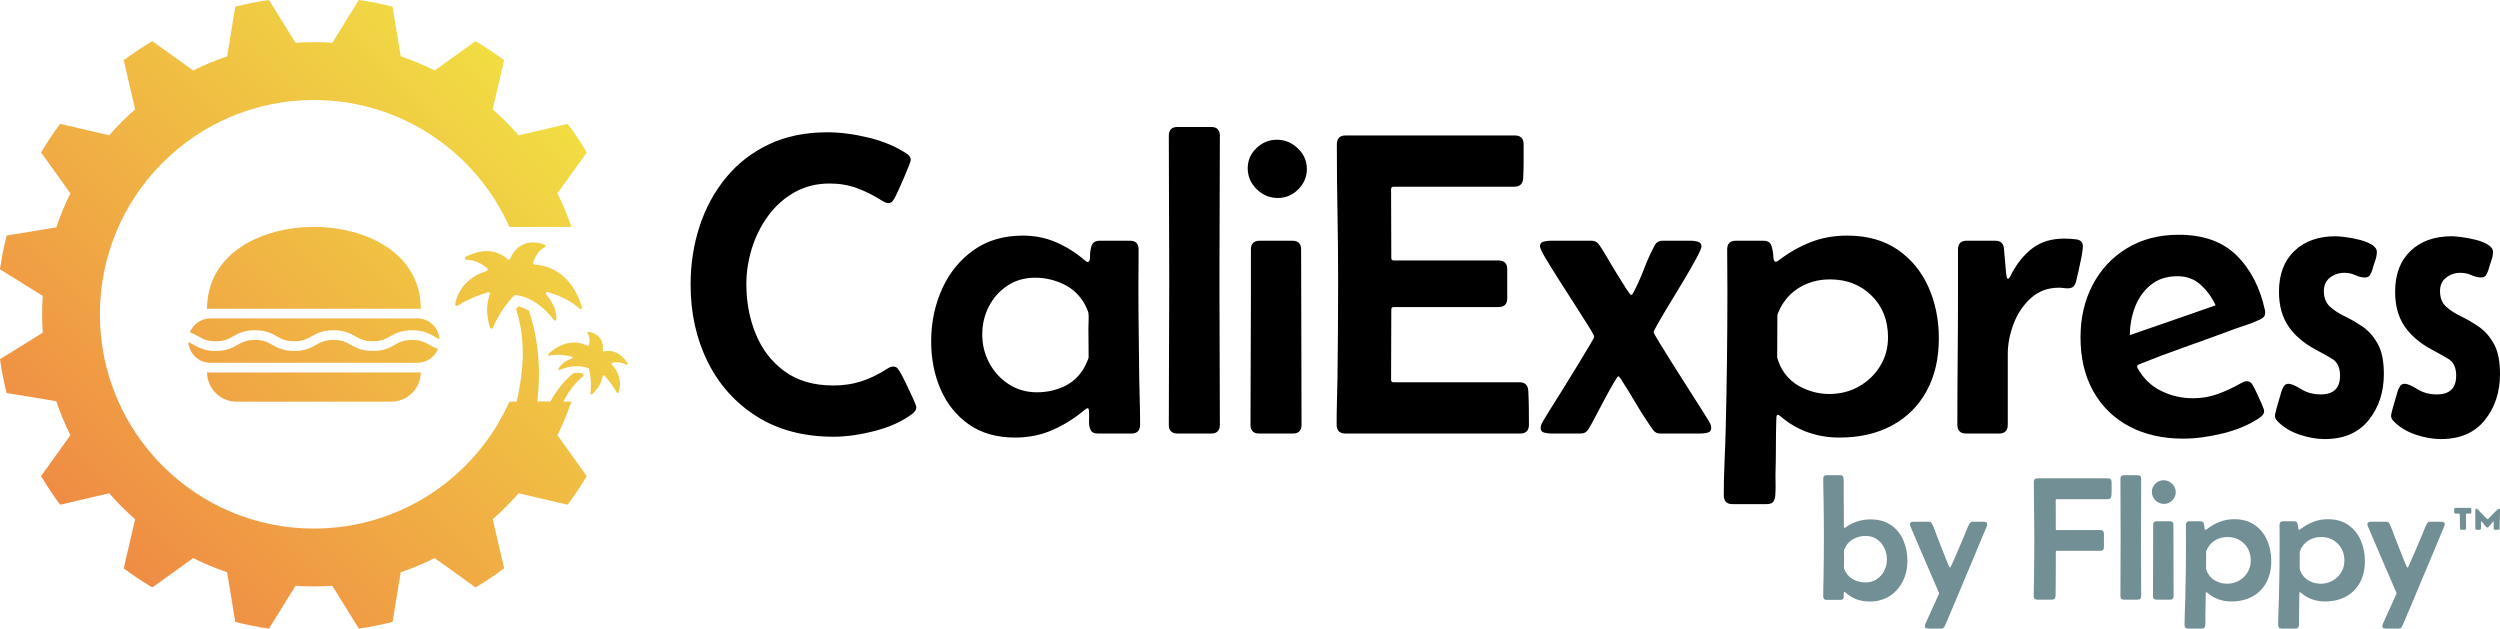
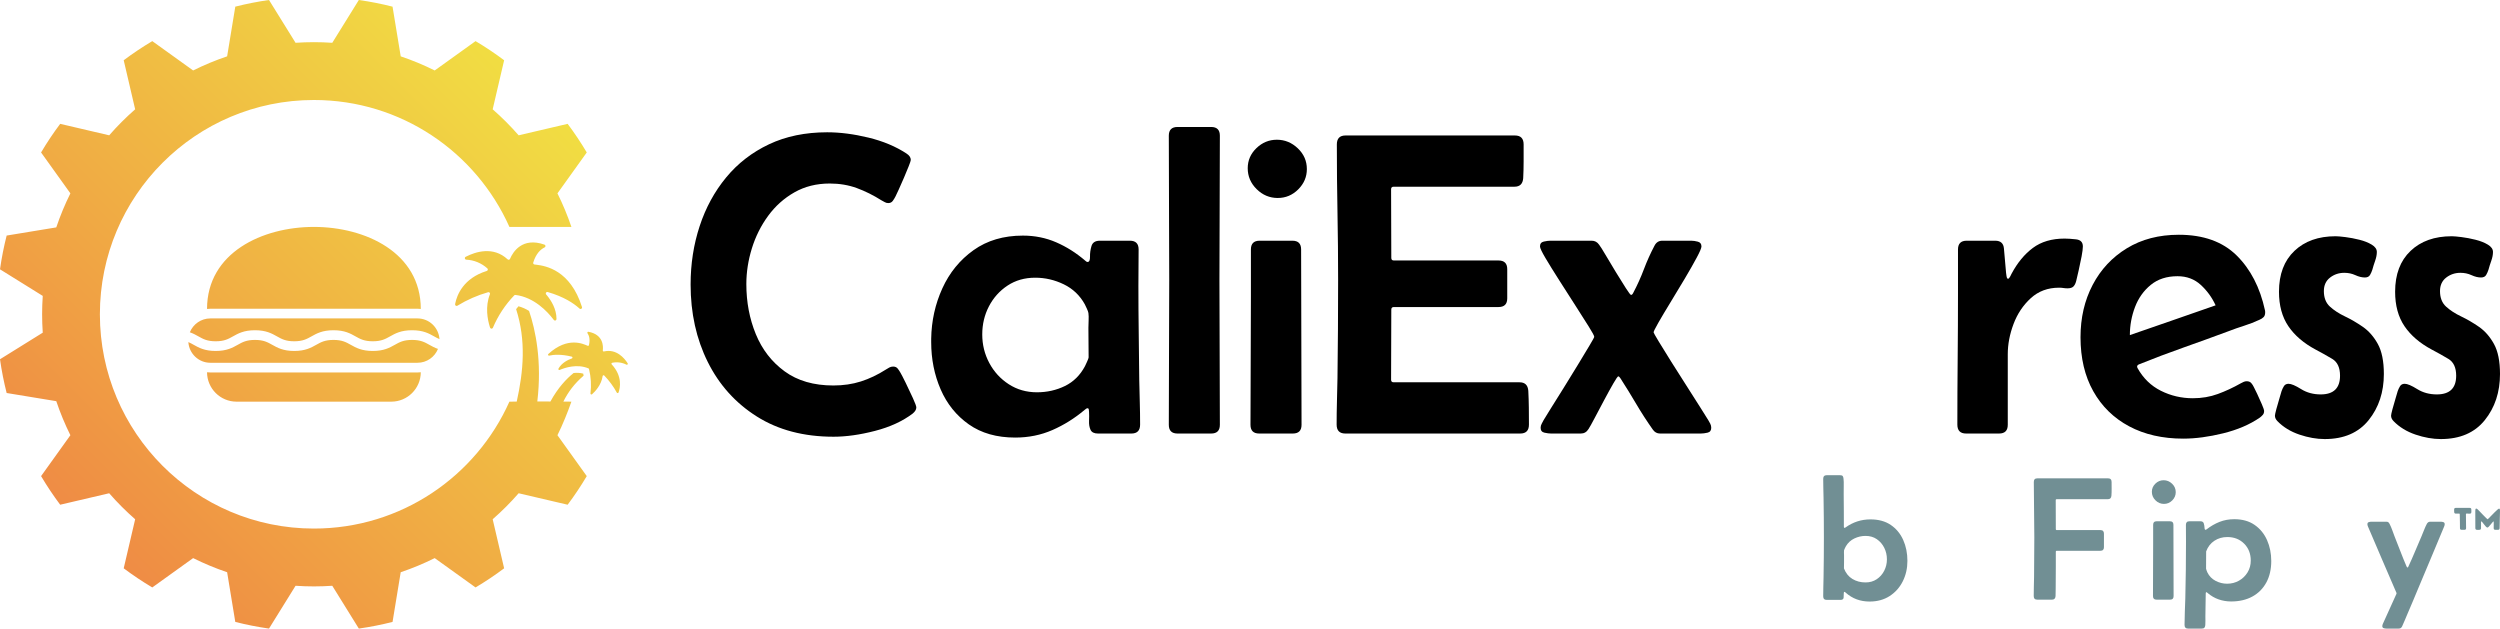
<svg xmlns="http://www.w3.org/2000/svg" width="700px" height="176px" viewBox="0 0 700 176" version="1.1">
  <title>CaliExpress Logos / Horizontal / Full Color</title>
  <defs>
    <linearGradient x1="0.119%" y1="100%" x2="99.881%" y2="-3.88578059e-14%" id="linearGradient-1">
      <stop stop-color="#EF7B45" offset="0%" />
      <stop stop-color="#F1EE42" offset="100%" />
    </linearGradient>
  </defs>
  <g id="Website-Assets" stroke="none" stroke-width="1" fill="none" fill-rule="evenodd">
    <g id="Artboard" transform="translate(0, -87)" fill-rule="nonzero">
      <g id="CaliExpress-Logos-/-Horizontal-/-Full-Color" transform="translate(-0, 87)">
        <path d="M100.474,0 C103.678,0.455 106.829,1.077 109.913,1.864 L112.199,15.776 C115.478,16.88 118.655,18.208 121.717,19.73 L133.155,11.515 C135.922,13.16 138.595,14.946 141.157,16.873 L137.95,30.607 C140.534,32.869 142.965,35.302 145.223,37.889 L158.941,34.677 C160.865,37.243 162.65,39.918 164.292,42.689 L156.086,54.141 C157.587,57.165 158.897,60.3 159.992,63.536 L142.636,63.535 C133.283,42.593 112.292,27.999 87.897,27.999 C54.798,27.999 27.967,54.862 27.967,87.999 C27.967,121.135 54.798,147.999 87.897,147.999 C112.291,147.999 133.282,133.406 142.634,112.465 L144.683,112.447 C146.589,103.887 147.325,95.286 144.511,86.561 C144.731,86.285 144.955,86.016 145.182,85.756 C146.225,86.044 147.22,86.484 148.135,87.061 C149.955,92.397 151.786,101.182 150.446,112.418 L152.7,112.418 L154.12,112.421 C156.231,108.545 158.623,106.038 160.607,104.443 C161.51,104.334 162.426,104.392 163.308,104.616 C163.345,104.804 163.379,104.995 163.409,105.188 C160.795,107.447 159.051,109.805 157.745,112.441 L158.71,112.45 L159.223,112.455 L159.991,112.464 C158.941,115.483 157.553,118.902 156.086,121.859 L164.292,133.311 C162.65,136.08 160.865,138.756 158.941,141.321 L145.223,138.11 C142.964,140.699 140.533,143.132 137.95,145.391 L141.157,159.127 C138.595,161.053 135.922,162.839 133.155,164.485 L121.717,156.268 C118.655,157.792 115.478,159.118 112.199,160.224 L109.913,174.135 C106.828,174.923 103.678,175.545 100.474,176 L93.039,164.017 C91.34,164.13 89.626,164.194 87.897,164.194 C86.168,164.194 84.456,164.13 82.755,164.017 L75.321,176 C72.116,175.545 68.966,174.923 65.881,174.135 L63.596,160.224 C60.317,159.118 57.14,157.792 54.077,156.268 L42.639,164.485 C39.873,162.84 37.2,161.053 34.638,159.127 L37.845,145.391 C35.26,143.131 32.83,140.698 30.572,138.11 L16.852,141.321 C14.929,138.756 13.145,136.08 11.502,133.311 L19.709,121.859 C18.187,118.792 16.863,115.612 15.758,112.328 L1.863,110.041 C1.076,106.952 0.455,103.8 0,100.592 L11.97,93.148 C11.857,91.446 11.793,89.73 11.793,88 C11.793,86.268 11.857,84.552 11.97,82.852 L0,75.408 C0.455,72.2 1.076,69.046 1.863,65.957 L15.758,63.669 C16.862,60.386 18.187,57.205 19.709,54.14 L11.502,42.688 C13.144,39.917 14.929,37.242 16.853,34.677 L30.572,37.888 C32.83,35.301 35.26,32.867 37.845,30.606 L34.638,16.872 C37.2,14.946 39.873,13.159 42.639,11.514 L54.077,19.73 C57.14,18.207 60.317,16.88 63.597,15.775 L65.882,1.863 C68.967,1.076 72.117,0.454 75.321,0 L82.755,11.983 C84.456,11.869 86.169,11.806 87.897,11.806 C89.626,11.806 91.339,11.869 93.039,11.983 L100.474,0 Z M117.823,104.235 C117.796,108.79 114.1,112.464 109.564,112.464 L66.228,112.464 C61.692,112.464 57.996,108.79 57.969,104.235 C58.281,104.275 58.592,104.289 58.903,104.289 L116.889,104.289 C117.2,104.289 117.512,104.275 117.823,104.235 Z M164.769,92.897 C168.962,93.683 168.929,96.969 168.785,98.115 C168.774,98.202 168.806,98.288 168.871,98.347 C168.935,98.405 169.025,98.428 169.109,98.408 C172.593,97.603 174.813,100.257 175.75,101.729 C175.814,101.83 175.802,101.962 175.721,102.051 C175.64,102.14 175.51,102.163 175.403,102.108 C174.174,101.477 172.764,101.29 171.413,101.58 C171.32,101.6 171.245,101.669 171.216,101.76 C171.187,101.851 171.21,101.951 171.275,102.021 C174.366,105.361 173.641,108.645 173.19,109.897 C173.154,109.995 173.064,110.064 172.96,110.071 C172.855,110.079 172.756,110.025 172.706,109.932 C171.756,108.187 170.575,106.578 169.194,105.15 C169.123,105.078 169.017,105.052 168.921,105.084 C168.825,105.115 168.755,105.198 168.741,105.299 C168.384,107.775 166.666,109.597 165.771,110.395 C165.688,110.469 165.568,110.483 165.47,110.431 C165.371,110.379 165.316,110.272 165.33,110.162 C165.614,107.878 165.475,105.562 164.923,103.328 C164.903,103.248 164.846,103.182 164.769,103.151 C161.575,101.797 158.124,102.974 156.707,103.586 C156.602,103.632 156.479,103.605 156.403,103.519 C156.326,103.433 156.313,103.309 156.371,103.209 C157.319,101.555 159.053,100.734 160.117,100.368 C160.229,100.329 160.302,100.222 160.296,100.104 C160.291,99.986 160.209,99.886 160.094,99.857 C157.066,99.104 154.936,99.314 153.769,99.576 C153.651,99.603 153.531,99.546 153.475,99.439 C153.419,99.332 153.442,99.201 153.531,99.12 C159.004,94.106 163.388,96.341 164.549,96.819 C164.621,96.848 164.703,96.845 164.772,96.809 C164.841,96.773 164.891,96.708 164.909,96.632 C165.305,94.914 164.892,93.87 164.502,93.312 C164.44,93.223 164.438,93.105 164.497,93.014 C164.555,92.923 164.663,92.877 164.769,92.897 Z M115.382,95.177 C117.78,95.177 118.912,95.813 120.223,96.549 C120.928,96.945 121.682,97.368 122.636,97.696 C121.715,99.97 119.496,101.577 116.895,101.577 L58.896,101.577 C55.614,101.577 52.955,99.015 52.737,95.783 C53.265,96.005 53.74,96.27 54.24,96.551 C55.672,97.358 57.294,98.27 60.392,98.27 C63.496,98.27 65.121,97.356 66.554,96.55 C67.865,95.814 68.996,95.177 71.393,95.177 C73.79,95.177 74.921,95.814 76.231,96.551 C77.662,97.356 79.284,98.27 82.379,98.27 C85.483,98.27 87.109,97.356 88.543,96.55 C89.853,95.813 90.984,95.177 93.38,95.177 C95.776,95.177 96.908,95.813 98.218,96.55 C99.651,97.356 101.276,98.27 104.38,98.27 C107.484,98.27 109.111,97.356 110.544,96.55 C111.854,95.813 112.986,95.177 115.382,95.177 Z M116.895,89.158 C120.178,89.158 122.837,91.721 123.054,94.953 C122.525,94.731 122.049,94.466 121.548,94.184 C120.113,93.379 118.487,92.466 115.382,92.466 C112.277,92.466 110.652,93.379 109.219,94.186 C107.909,94.922 106.777,95.559 104.38,95.559 C101.985,95.559 100.853,94.923 99.543,94.186 C98.109,93.379 96.484,92.466 93.38,92.466 C90.276,92.466 88.651,93.379 87.218,94.186 C85.908,94.922 84.776,95.559 82.379,95.559 C79.992,95.559 78.865,94.923 77.558,94.188 C76.124,93.381 74.5,92.466 71.393,92.466 C68.289,92.466 66.663,93.379 65.23,94.186 C63.919,94.923 62.788,95.559 60.392,95.559 C58.003,95.559 56.874,94.923 55.566,94.188 C54.861,93.792 54.108,93.369 53.155,93.041 C54.075,90.766 56.295,89.158 58.896,89.158 L116.895,89.158 Z M152.456,68.495 C152.618,68.552 152.729,68.701 152.737,68.873 C152.746,69.044 152.65,69.204 152.494,69.277 L152.421,69.312 L152.346,69.35 C151.38,69.848 150.083,70.974 149.307,73.515 C149.27,73.634 149.287,73.763 149.354,73.867 C149.421,73.972 149.531,74.042 149.654,74.058 L149.779,74.074 L150.223,74.128 C152.825,74.456 159.692,75.619 162.957,85.967 C163.014,86.149 162.942,86.348 162.781,86.451 C162.619,86.554 162.409,86.535 162.268,86.405 L162.183,86.327 L162.095,86.249 C160.651,84.964 157.927,83.085 153.362,81.77 C153.182,81.718 152.99,81.791 152.889,81.949 C152.789,82.107 152.804,82.312 152.927,82.453 L153.01,82.55 L153.14,82.705 C154.296,84.1 155.827,86.486 155.82,89.331 C155.819,89.513 155.703,89.675 155.53,89.732 C155.357,89.789 155.168,89.729 155.059,89.583 L154.969,89.462 L154.875,89.338 C153.294,87.277 149.577,83.234 144.335,82.585 C144.206,82.567 144.075,82.612 143.984,82.706 C141.457,85.336 139.433,88.408 138.014,91.77 C137.946,91.933 137.785,92.036 137.609,92.03 C137.433,92.024 137.28,91.909 137.224,91.741 L137.169,91.573 L137.115,91.4 C136.527,89.479 135.799,85.851 137.183,82.382 C137.243,82.233 137.213,82.063 137.106,81.943 C136.998,81.823 136.833,81.775 136.678,81.818 C133.651,82.684 130.755,83.956 128.07,85.6 C127.928,85.687 127.749,85.683 127.611,85.589 C127.474,85.496 127.404,85.33 127.433,85.166 L127.457,85.038 L127.483,84.905 C127.94,82.689 129.683,77.916 136.3,75.866 C136.444,75.821 136.553,75.702 136.586,75.554 C136.618,75.406 136.569,75.252 136.458,75.151 C134.833,73.68 132.75,72.817 130.562,72.708 C130.371,72.699 130.211,72.563 130.17,72.377 C130.129,72.191 130.218,72 130.387,71.912 L130.537,71.834 C133.044,70.56 138.071,68.827 142.133,72.621 C142.234,72.715 142.374,72.755 142.509,72.726 C142.644,72.697 142.756,72.604 142.81,72.476 L142.854,72.371 C143.623,70.608 146.206,66.291 152.456,68.495 Z M87.889,63.536 C102.294,63.536 117.809,70.721 117.823,86.502 C117.512,86.461 117.2,86.448 116.889,86.448 L58.903,86.448 C58.592,86.448 58.281,86.461 57.969,86.502 C57.983,70.721 73.498,63.536 87.889,63.536 Z" id="Shape" fill="url(#linearGradient-1)" />
        <g id="Group" transform="translate(193.37, 35.552)">
          <g id="CaliExpress" fill="#000000">
            <path d="M56.707,67.086 C57.263,67.086 57.69,67.275 57.987,67.652 C58.285,68.029 58.553,68.436 58.792,68.872 C59.03,69.269 59.506,70.192 60.221,71.64 C60.936,73.089 61.611,74.517 62.246,75.926 C62.882,77.335 63.2,78.198 63.2,78.515 C63.2,79.111 62.862,79.686 62.187,80.242 C59.367,82.385 55.853,84.002 51.644,85.093 C47.434,86.184 43.563,86.73 40.028,86.73 C31.689,86.73 24.531,84.845 18.555,81.075 C12.578,77.305 7.992,72.206 4.795,65.777 C1.598,59.348 0,52.125 0,44.109 C0,38.355 0.844,32.908 2.532,27.769 C4.219,22.63 6.691,18.086 9.948,14.138 C13.204,10.189 17.205,7.094 21.95,4.851 C26.695,2.609 32.126,1.488 38.241,1.488 C41.855,1.488 45.707,1.984 49.797,2.976 C53.887,3.968 57.441,5.457 60.459,7.441 C61.254,7.957 61.651,8.552 61.651,9.227 C61.651,9.425 61.462,10 61.085,10.953 C60.708,11.905 60.261,12.987 59.745,14.197 C59.228,15.407 58.742,16.509 58.285,17.501 C57.829,18.493 57.521,19.148 57.362,19.465 C57.163,19.862 56.915,20.269 56.617,20.685 C56.32,21.102 55.893,21.31 55.337,21.31 C54.979,21.31 54.652,21.221 54.354,21.043 C54.056,20.864 53.748,20.695 53.431,20.537 C51.167,19.108 48.874,17.967 46.551,17.114 C44.228,16.261 41.696,15.834 38.956,15.834 C35.263,15.834 31.967,16.657 29.068,18.304 C26.169,19.951 23.717,22.144 21.712,24.882 C19.706,27.62 18.187,30.656 17.155,33.99 C16.123,37.323 15.606,40.657 15.606,43.99 C15.606,49.03 16.49,53.703 18.257,58.009 C20.024,62.314 22.714,65.787 26.328,68.426 C29.942,71.065 34.489,72.384 39.969,72.384 C42.749,72.384 45.32,72.007 47.683,71.253 C50.045,70.499 52.378,69.388 54.682,67.92 C54.999,67.721 55.317,67.533 55.635,67.354 C55.952,67.176 56.31,67.086 56.707,67.086 Z" id="Path" />
            <path d="M90.894,86.968 C85.731,86.968 81.403,85.738 77.908,83.278 C74.414,80.817 71.783,77.553 70.016,73.485 C68.249,69.418 67.365,65.003 67.365,60.241 L67.365,59.288 C67.445,54.288 68.487,49.586 70.492,45.181 C72.498,40.776 75.407,37.214 79.219,34.496 C83.031,31.777 87.638,30.418 93.038,30.418 C96.374,30.418 99.481,31.043 102.36,32.293 C105.239,33.543 107.93,35.24 110.431,37.383 C110.709,37.66 110.948,37.799 111.146,37.799 C111.623,37.799 111.851,37.303 111.831,36.311 C111.811,35.319 111.95,34.327 112.248,33.335 C112.546,32.343 113.33,31.847 114.601,31.847 L123,31.847 C124.628,31.847 125.442,32.66 125.442,34.287 C125.442,35.994 125.432,37.7 125.412,39.407 C125.392,41.113 125.383,42.819 125.383,44.526 C125.383,48.891 125.412,53.276 125.472,57.681 C125.531,62.086 125.581,66.471 125.621,70.837 C125.661,72.9 125.71,74.974 125.77,77.057 C125.829,79.14 125.859,81.234 125.859,83.337 C125.859,85.004 125.045,85.837 123.417,85.837 L114.065,85.837 C112.993,85.837 112.298,85.49 111.98,84.795 C111.663,84.101 111.524,83.278 111.563,82.325 C111.603,81.373 111.603,80.52 111.563,79.766 C111.563,79.646 111.543,79.448 111.504,79.17 C111.464,78.892 111.345,78.754 111.146,78.754 C110.987,78.754 110.839,78.813 110.7,78.932 C110.561,79.051 110.431,79.15 110.312,79.23 C107.533,81.571 104.534,83.446 101.318,84.855 C98.101,86.264 94.627,86.968 90.894,86.968 Z M96.97,74.289 C99.789,74.289 102.4,73.704 104.803,72.533 C107.205,71.362 109.081,69.507 110.431,66.967 C110.511,66.809 110.7,66.402 110.997,65.747 C111.295,65.092 111.444,64.685 111.444,64.527 C111.444,63.138 111.434,61.749 111.414,60.36 C111.394,58.971 111.385,57.602 111.385,56.253 C111.385,55.618 111.404,54.913 111.444,54.139 C111.484,53.366 111.464,52.681 111.385,52.086 C111.345,51.808 111.196,51.391 110.938,50.836 C110.68,50.28 110.491,49.883 110.372,49.645 C108.982,47.145 107.016,45.28 104.475,44.05 C101.933,42.819 99.273,42.204 96.493,42.204 C93.554,42.204 90.973,42.938 88.749,44.407 C86.526,45.875 84.788,47.81 83.537,50.211 C82.287,52.611 81.661,55.241 81.661,58.098 C81.661,60.955 82.316,63.614 83.627,66.074 C84.937,68.535 86.754,70.519 89.077,72.027 C91.4,73.535 94.031,74.289 96.97,74.289 Z" id="Shape" />
            <path d="M133.897,2.441 C133.897,0.814 134.711,0 136.339,0 L145.75,0 C147.378,0 148.192,0.814 148.192,2.441 C148.192,9.187 148.173,15.933 148.133,22.68 C148.093,29.426 148.073,36.172 148.073,42.919 C148.073,49.665 148.093,56.411 148.133,63.158 C148.173,69.904 148.192,76.65 148.192,83.397 C148.192,85.024 147.378,85.837 145.75,85.837 L136.339,85.837 C134.711,85.837 133.897,85.024 133.897,83.397 C133.897,76.65 133.917,69.904 133.956,63.158 C133.996,56.411 134.016,49.665 134.016,42.919 C134.016,36.172 133.996,29.426 133.956,22.68 C133.917,15.933 133.897,9.187 133.897,2.441 Z" id="Path" />
            <path d="M155.992,11.548 C155.992,9.366 156.806,7.49 158.434,5.923 C160.062,4.355 161.968,3.572 164.152,3.572 C166.376,3.572 168.332,4.375 170.02,5.982 C171.707,7.59 172.551,9.524 172.551,11.786 C172.551,13.969 171.747,15.864 170.139,17.471 C168.53,19.078 166.614,19.882 164.391,19.882 C162.127,19.882 160.161,19.058 158.494,17.411 C156.826,15.765 155.992,13.81 155.992,11.548 Z M156.885,47.443 L156.885,34.287 C156.885,32.66 157.699,31.847 159.327,31.847 L168.501,31.847 C170.129,31.847 170.943,32.66 170.943,34.287 C170.943,42.462 170.963,50.647 171.002,58.842 C171.042,67.037 171.062,75.222 171.062,83.397 C171.062,85.024 170.248,85.837 168.62,85.837 L159.208,85.837 C157.58,85.837 156.766,85.024 156.766,83.397 C156.766,77.404 156.786,71.412 156.826,65.42 C156.865,59.427 156.885,53.435 156.885,47.443 Z" id="Shape" />
            <path d="M180.946,4.881 C180.946,3.214 181.76,2.381 183.388,2.381 L230.803,2.381 C232.431,2.381 233.245,3.214 233.245,4.881 C233.245,6.429 233.245,8.006 233.245,9.614 C233.245,11.221 233.205,12.798 233.126,14.346 C233.007,15.933 232.193,16.727 230.684,16.727 L196.85,16.727 C196.374,16.727 196.135,16.965 196.135,17.441 C196.135,20.656 196.145,23.86 196.165,27.055 C196.185,30.249 196.195,33.454 196.195,36.668 C196.195,37.145 196.433,37.383 196.91,37.383 L226.216,37.383 C227.844,37.383 228.658,38.196 228.658,39.823 L228.658,47.978 C228.658,49.605 227.844,50.419 226.216,50.419 L196.91,50.419 C196.433,50.419 196.195,50.657 196.195,51.133 C196.195,54.387 196.185,57.651 196.165,60.925 C196.145,64.199 196.135,67.483 196.135,70.777 C196.135,71.253 196.374,71.491 196.85,71.491 L232.113,71.491 C233.622,71.491 234.436,72.285 234.555,73.872 C234.635,75.42 234.685,76.998 234.704,78.605 C234.724,80.212 234.734,81.789 234.734,83.337 C234.734,85.004 233.92,85.837 232.292,85.837 L183.329,85.837 C181.701,85.837 180.887,85.004 180.887,83.337 C180.887,81.154 180.916,78.982 180.976,76.819 C181.035,74.656 181.085,72.483 181.125,70.301 C181.244,61.173 181.303,52.066 181.303,42.978 C181.303,36.589 181.244,30.23 181.125,23.9 C181.006,17.57 180.946,11.231 180.946,4.881 Z" id="Path" />
            <path d="M269.636,57.503 C269.636,57.622 270.103,58.455 271.036,60.003 C271.969,61.55 273.14,63.445 274.55,65.687 C275.96,67.93 277.409,70.211 278.899,72.533 C280.388,74.855 281.688,76.898 282.8,78.664 C283.912,80.43 284.627,81.571 284.944,82.087 C285.143,82.405 285.332,82.742 285.51,83.099 C285.689,83.456 285.778,83.833 285.778,84.23 C285.778,84.984 285.431,85.44 284.736,85.599 C284.041,85.758 283.416,85.837 282.86,85.837 L271.423,85.837 C270.589,85.837 269.914,85.46 269.398,84.706 C267.77,82.405 266.231,80.023 264.781,77.563 C263.332,75.103 261.853,72.702 260.344,70.36 C260.105,70.003 259.907,69.825 259.748,69.825 C259.589,69.825 259.133,70.479 258.378,71.789 C257.624,73.099 256.76,74.666 255.787,76.492 C254.814,78.317 253.921,80.004 253.106,81.551 C252.292,83.099 251.726,84.111 251.409,84.587 C250.893,85.421 250.178,85.837 249.264,85.837 L240.925,85.837 C240.409,85.837 239.793,85.758 239.079,85.599 C238.364,85.44 238.006,84.984 238.006,84.23 C238.006,83.833 238.106,83.456 238.304,83.099 C238.503,82.742 238.682,82.405 238.84,82.087 C239.118,81.611 239.784,80.529 240.836,78.843 C241.888,77.156 243.099,75.222 244.469,73.039 C245.839,70.856 247.17,68.694 248.46,66.551 C249.751,64.408 250.833,62.612 251.707,61.163 C252.58,59.715 253.017,58.911 253.017,58.753 C253.017,58.475 252.501,57.513 251.468,55.866 C250.436,54.219 249.175,52.234 247.686,49.913 C246.197,47.591 244.698,45.25 243.189,42.889 C241.68,40.528 240.409,38.474 239.376,36.728 C238.344,34.982 237.828,33.89 237.828,33.454 C237.828,32.7 238.185,32.244 238.9,32.085 C239.615,31.926 240.23,31.847 240.746,31.847 L252.302,31.847 C253.176,31.847 253.871,32.224 254.387,32.978 C254.705,33.375 255.3,34.317 256.174,35.805 C257.048,37.293 258.011,38.901 259.063,40.627 C260.115,42.353 261.049,43.851 261.863,45.121 C262.677,46.391 263.163,47.026 263.322,47.026 C263.56,47.026 263.779,46.808 263.977,46.371 C265.089,44.268 266.072,42.085 266.926,39.823 C267.78,37.561 268.762,35.379 269.874,33.275 C270.351,32.323 271.085,31.847 272.078,31.847 L280.179,31.847 C280.735,31.847 281.351,31.936 282.026,32.115 C282.701,32.293 283.038,32.74 283.038,33.454 C283.038,33.89 282.592,34.942 281.698,36.609 C280.805,38.276 279.693,40.23 278.362,42.472 C277.032,44.714 275.692,46.937 274.342,49.139 C272.992,51.342 271.87,53.227 270.976,54.794 C270.083,56.362 269.636,57.264 269.636,57.503 Z" id="Path" />
-             <path d="M321.633,86.968 C318.615,86.968 315.726,86.492 312.966,85.54 C310.207,84.587 307.655,83.119 305.312,81.135 C305.193,81.055 305.064,80.946 304.925,80.807 C304.786,80.668 304.617,80.599 304.419,80.599 C304.22,80.599 304.101,80.748 304.061,81.045 C304.022,81.343 304.002,81.551 304.002,81.67 C303.922,84.25 303.883,86.859 303.883,89.498 C303.883,92.137 303.843,94.746 303.763,97.326 C303.763,98.278 303.773,99.26 303.793,100.272 C303.813,101.284 303.783,102.267 303.704,103.219 C303.624,104.013 303.416,104.608 303.078,105.005 C302.741,105.402 302.135,105.6 301.262,105.6 L291.672,105.6 C290.083,105.6 289.289,104.767 289.289,103.1 C289.289,100.044 289.358,96.969 289.497,93.873 C289.636,90.778 289.746,87.722 289.825,84.706 C289.984,78.238 290.103,71.779 290.182,65.33 C290.262,58.882 290.302,52.423 290.302,45.954 C290.302,44.01 290.292,42.065 290.272,40.121 C290.252,38.176 290.242,36.232 290.242,34.287 C290.242,32.66 291.056,31.847 292.684,31.847 L300.368,31.847 C301.599,31.847 302.364,32.343 302.661,33.335 C302.959,34.327 303.128,35.309 303.168,36.281 C303.208,37.254 303.446,37.74 303.883,37.74 C304.041,37.74 304.26,37.641 304.538,37.442 C307.437,35.22 310.455,33.494 313.592,32.263 C316.729,31.033 320.144,30.418 323.837,30.418 C329.436,30.418 334.142,31.728 337.954,34.347 C341.767,36.966 344.646,40.458 346.591,44.823 C348.537,49.189 349.51,53.971 349.51,59.169 C349.51,64.844 348.368,69.765 346.085,73.932 C343.802,78.099 340.575,81.313 336.406,83.575 C332.236,85.837 327.312,86.968 321.633,86.968 Z M318.834,74.765 C321.852,74.765 324.602,74.071 327.084,72.682 C329.565,71.293 331.551,69.398 333.04,66.997 C334.529,64.596 335.274,61.888 335.274,58.872 C335.274,54.149 333.745,50.27 330.687,47.234 C327.63,44.198 323.738,42.68 319.012,42.68 C315.637,42.68 312.639,43.534 310.018,45.24 C307.397,46.947 305.491,49.387 304.3,52.562 C304.3,54.546 304.29,56.53 304.27,58.515 C304.25,60.499 304.24,62.483 304.24,64.467 C304.24,64.666 304.369,65.082 304.627,65.717 C304.885,66.352 305.054,66.769 305.133,66.967 C306.404,69.547 308.31,71.491 310.852,72.801 C313.393,74.11 316.054,74.765 318.834,74.765 Z" id="Shape" />
            <path d="M365.291,31.847 C366.8,31.847 367.614,32.581 367.733,34.049 L368.329,40.835 C368.329,40.875 368.369,41.163 368.448,41.698 C368.528,42.234 368.667,42.502 368.865,42.502 C369.064,42.502 369.272,42.284 369.491,41.847 C369.709,41.411 369.838,41.153 369.878,41.073 C371.506,38.018 373.492,35.617 375.834,33.871 C378.177,32.124 381.136,31.251 384.71,31.251 C385.544,31.251 386.606,31.321 387.897,31.46 C389.187,31.599 389.832,32.263 389.832,33.454 C389.832,34.049 389.713,34.982 389.475,36.252 C389.237,37.522 388.969,38.801 388.671,40.091 C388.373,41.381 388.145,42.363 387.986,43.038 C387.827,43.712 387.579,44.238 387.241,44.615 C386.904,44.992 386.338,45.181 385.544,45.181 C385.147,45.181 384.759,45.151 384.382,45.091 C384.005,45.032 383.598,45.002 383.161,45.002 C380.024,45.002 377.383,45.984 375.239,47.949 C373.094,49.913 371.486,52.324 370.414,55.181 C369.342,58.038 368.806,60.856 368.806,63.634 L368.806,83.397 C368.806,85.024 367.992,85.837 366.363,85.837 L357.131,85.837 C355.503,85.837 354.689,85.004 354.689,83.337 C354.689,77.186 354.718,71.045 354.778,64.914 C354.837,58.782 354.867,52.661 354.867,46.55 L354.867,34.287 C354.867,32.66 355.681,31.847 357.309,31.847 L365.291,31.847 Z" id="Path" />
            <path d="M417.944,87.266 C412.146,87.266 407.093,86.115 402.784,83.813 C398.476,81.512 395.13,78.238 392.747,73.991 C390.365,69.745 389.173,64.705 389.173,58.872 C389.173,53.435 390.305,48.554 392.569,44.228 C394.832,39.903 398.029,36.48 402.159,33.96 C406.289,31.44 411.133,30.18 416.693,30.18 C423.563,30.18 428.954,32.105 432.865,35.954 C436.777,39.803 439.427,44.923 440.817,51.312 C440.857,51.431 440.877,51.629 440.877,51.907 C440.877,52.502 440.728,52.949 440.43,53.246 C440.132,53.544 439.745,53.792 439.268,53.991 C437.918,54.625 436.489,55.181 434.98,55.657 C433.471,56.133 432.001,56.649 430.572,57.205 C426.402,58.753 422.213,60.271 418.003,61.759 C413.794,63.247 409.624,64.824 405.494,66.491 C405.177,66.65 405.018,66.848 405.018,67.086 C405.018,67.205 405.058,67.344 405.137,67.503 C406.726,70.36 408.91,72.483 411.689,73.872 C414.469,75.261 417.447,75.956 420.624,75.956 C423.126,75.956 425.459,75.559 427.623,74.765 C429.787,73.972 431.922,72.979 434.027,71.789 C434.305,71.63 434.583,71.491 434.861,71.372 C435.138,71.253 435.416,71.194 435.694,71.194 C436.25,71.194 436.677,71.362 436.975,71.7 C437.273,72.037 437.521,72.424 437.72,72.86 C437.879,73.138 438.186,73.763 438.643,74.736 C439.1,75.708 439.536,76.68 439.953,77.652 C440.37,78.625 440.579,79.25 440.579,79.527 C440.579,79.964 440.46,80.321 440.221,80.599 C439.983,80.877 439.705,81.135 439.388,81.373 C436.568,83.317 433.143,84.786 429.112,85.778 C425.082,86.77 421.359,87.266 417.944,87.266 Z M402.993,58.276 C407.003,56.887 411.014,55.499 415.025,54.11 C419.036,52.721 423.027,51.332 426.998,49.943 C426.005,47.76 424.625,45.855 422.858,44.228 C421.091,42.601 418.917,41.788 416.335,41.788 C413.317,41.788 410.816,42.601 408.83,44.228 C406.845,45.855 405.375,47.929 404.422,50.449 C403.469,52.969 402.993,55.578 402.993,58.276 Z" id="Shape" />
            <path d="M457.551,87.385 C455.288,87.385 452.925,86.968 450.463,86.135 C448.001,85.301 445.956,84.051 444.328,82.385 C443.851,81.908 443.613,81.393 443.613,80.837 C443.613,80.599 443.742,79.994 444,79.021 C444.258,78.049 444.546,77.047 444.864,76.015 C445.181,74.984 445.38,74.309 445.459,73.991 C445.618,73.515 445.837,73.049 446.115,72.593 C446.393,72.136 446.829,71.908 447.425,71.908 C448.18,71.908 449.351,72.404 450.939,73.396 C452.528,74.388 454.355,74.884 456.42,74.884 C460.033,74.884 461.84,73.138 461.84,69.646 C461.84,67.384 461.115,65.816 459.666,64.943 C458.216,64.07 456.658,63.197 454.99,62.324 C451.654,60.538 449.113,58.356 447.366,55.776 C445.618,53.197 444.745,49.982 444.745,46.133 C444.745,41.252 446.184,37.442 449.063,34.704 C451.942,31.966 455.784,30.597 460.589,30.597 C461.185,30.597 462.108,30.676 463.359,30.835 C464.61,30.993 465.91,31.241 467.261,31.579 C468.611,31.916 469.762,32.372 470.715,32.948 C471.668,33.523 472.145,34.208 472.145,35.002 C472.145,35.756 471.986,36.579 471.668,37.472 C471.351,38.365 471.093,39.188 470.894,39.942 C470.735,40.458 470.517,40.954 470.239,41.43 C469.961,41.907 469.484,42.145 468.809,42.145 C467.975,42.145 467.082,41.926 466.129,41.49 C465.176,41.053 464.143,40.835 463.031,40.835 C461.522,40.835 460.192,41.282 459.04,42.175 C457.889,43.067 457.313,44.327 457.313,45.954 C457.313,47.82 457.879,49.268 459.011,50.3 C460.142,51.332 461.542,52.244 463.21,53.038 C464.878,53.832 466.546,54.804 468.214,55.955 C469.881,57.106 471.281,58.703 472.413,60.747 C473.545,62.791 474.111,65.598 474.111,69.17 C474.111,74.249 472.691,78.555 469.852,82.087 C467.012,85.619 462.912,87.385 457.551,87.385 Z" id="Path" />
            <path d="M490.07,87.385 C487.807,87.385 485.444,86.968 482.982,86.135 C480.52,85.301 478.475,84.051 476.847,82.385 C476.37,81.908 476.132,81.393 476.132,80.837 C476.132,80.599 476.261,79.994 476.519,79.021 C476.777,78.049 477.065,77.047 477.383,76.015 C477.701,74.984 477.899,74.309 477.979,73.991 C478.137,73.515 478.356,73.049 478.634,72.593 C478.912,72.136 479.349,71.908 479.944,71.908 C480.699,71.908 481.87,72.404 483.459,73.396 C485.047,74.388 486.874,74.884 488.939,74.884 C492.552,74.884 494.359,73.138 494.359,69.646 C494.359,67.384 493.635,65.816 492.185,64.943 C490.736,64.07 489.177,63.197 487.509,62.324 C484.173,60.538 481.632,58.356 479.885,55.776 C478.137,53.197 477.264,49.982 477.264,46.133 C477.264,41.252 478.703,37.442 481.582,34.704 C484.461,31.966 488.303,30.597 493.108,30.597 C493.704,30.597 494.627,30.676 495.878,30.835 C497.129,30.993 498.43,31.241 499.78,31.579 C501.13,31.916 502.282,32.372 503.235,32.948 C504.188,33.523 504.664,34.208 504.664,35.002 C504.664,35.756 504.505,36.579 504.188,37.472 C503.87,38.365 503.612,39.188 503.413,39.942 C503.254,40.458 503.036,40.954 502.758,41.43 C502.48,41.907 502.004,42.145 501.328,42.145 C500.495,42.145 499.601,41.926 498.648,41.49 C497.695,41.053 496.662,40.835 495.551,40.835 C494.042,40.835 492.711,41.282 491.56,42.175 C490.408,43.067 489.832,44.327 489.832,45.954 C489.832,47.82 490.398,49.268 491.53,50.3 C492.662,51.332 494.061,52.244 495.729,53.038 C497.397,53.832 499.065,54.804 500.733,55.955 C502.401,57.106 503.8,58.703 504.932,60.747 C506.064,62.791 506.63,65.598 506.63,69.17 C506.63,74.249 505.21,78.555 502.371,82.087 C499.532,85.619 495.431,87.385 490.07,87.385 Z" id="Path" />
          </g>
          <g id="by-Flippy" transform="translate(317.127, 97.504)" fill="#718F94">
            <path d="M23.578,23.996 C23.578,26.078 23.146,27.983 22.281,29.71 C21.417,31.437 20.192,32.813 18.608,33.838 C17.023,34.863 15.15,35.376 12.989,35.376 C10.38,35.376 8.147,34.545 6.291,32.882 C6.243,32.85 6.191,32.805 6.135,32.749 C6.079,32.692 6.011,32.664 5.93,32.664 C5.85,32.664 5.802,32.725 5.786,32.846 C5.77,32.967 5.762,33.051 5.762,33.1 C5.762,33.487 5.746,33.887 5.714,34.298 C5.682,34.71 5.386,34.916 4.826,34.916 L0.984,34.916 C0.328,34.916 0,34.577 0,33.899 C0,33.011 0.012,32.127 0.036,31.248 C0.06,30.368 0.08,29.484 0.096,28.596 C0.128,26.74 0.152,24.883 0.168,23.027 C0.184,21.171 0.192,19.314 0.192,17.458 C0.192,15.602 0.184,13.745 0.168,11.889 C0.152,10.032 0.128,8.176 0.096,6.32 C0.08,5.432 0.06,4.548 0.036,3.668 C0.012,2.789 0,1.905 0,1.017 C0,0.339 0.328,0 0.984,0 L4.706,0 C5.09,0 5.342,0.081 5.462,0.242 C5.582,0.404 5.658,0.654 5.69,0.993 C5.754,1.509 5.774,2.212 5.75,3.099 C5.726,3.987 5.722,4.722 5.738,5.303 C5.754,6.82 5.766,8.329 5.774,9.831 C5.782,11.332 5.786,12.841 5.786,14.359 C5.786,14.423 5.794,14.504 5.81,14.601 C5.826,14.698 5.882,14.746 5.979,14.746 C6.059,14.746 6.163,14.698 6.291,14.601 C8.372,13.116 10.684,12.373 13.23,12.373 C15.502,12.373 17.403,12.894 18.932,13.935 C20.461,14.976 21.617,16.376 22.401,18.136 C23.186,19.895 23.578,21.849 23.578,23.996 Z M11.861,30.025 C13.045,30.025 14.086,29.726 14.982,29.129 C15.879,28.532 16.579,27.741 17.083,26.756 C17.587,25.771 17.839,24.706 17.839,23.56 C17.839,22.398 17.591,21.32 17.095,20.327 C16.599,19.335 15.907,18.531 15.018,17.918 C14.13,17.305 13.077,16.998 11.861,16.998 C10.773,16.998 9.728,17.236 8.728,17.712 C7.727,18.188 6.939,18.911 6.363,19.879 C6.299,19.992 6.203,20.178 6.075,20.436 C5.946,20.695 5.866,20.888 5.834,21.017 C5.802,21.211 5.794,21.437 5.81,21.695 C5.826,21.954 5.834,22.188 5.834,22.398 C5.834,23.011 5.834,23.628 5.834,24.25 C5.834,24.871 5.826,25.489 5.81,26.102 C6.323,27.426 7.115,28.411 8.187,29.056 C9.26,29.702 10.484,30.025 11.861,30.025 Z" id="Shape" />
-             <path d="M29.56,42.944 C29.335,42.944 29.094,42.904 28.837,42.823 C28.58,42.743 28.451,42.55 28.451,42.244 C28.451,42.115 28.471,41.994 28.511,41.881 C28.552,41.769 28.596,41.656 28.644,41.543 C29.254,40.143 29.885,38.75 30.536,37.366 C31.187,35.981 31.817,34.589 32.428,33.188 L32.428,32.971 C31.094,29.88 29.761,26.789 28.427,23.698 C27.093,20.607 25.768,17.508 24.45,14.4 C24.338,14.143 24.282,13.917 24.282,13.724 C24.282,13.418 24.406,13.225 24.655,13.145 C24.904,13.064 25.141,13.024 25.366,13.024 L29.584,13.024 C29.841,13.024 30.03,13.076 30.15,13.181 C30.271,13.286 30.387,13.443 30.5,13.652 C30.773,14.199 31.018,14.771 31.235,15.366 C31.452,15.962 31.665,16.542 31.873,17.105 C32.436,18.506 32.986,19.91 33.524,21.319 C34.063,22.728 34.629,24.124 35.223,25.509 C35.256,25.557 35.296,25.625 35.344,25.714 C35.392,25.803 35.448,25.847 35.513,25.847 C35.577,25.847 35.633,25.807 35.681,25.726 C35.729,25.646 35.762,25.581 35.778,25.533 C36.42,24.148 37.039,22.744 37.633,21.319 C38.228,19.894 38.83,18.482 39.441,17.081 C39.682,16.517 39.919,15.934 40.152,15.33 C40.385,14.726 40.646,14.151 40.935,13.604 C41.16,13.217 41.465,13.024 41.851,13.024 L44.84,13.024 C45.081,13.024 45.322,13.064 45.563,13.145 C45.804,13.225 45.924,13.418 45.924,13.724 C45.924,13.917 45.868,14.143 45.755,14.4 C44.582,17.266 43.389,20.124 42.176,22.973 C40.963,25.823 39.762,28.68 38.573,31.546 C38.075,32.753 37.573,33.957 37.067,35.156 C36.561,36.355 36.051,37.551 35.537,38.742 C35.28,39.338 35.027,39.942 34.778,40.553 C34.528,41.165 34.267,41.761 33.994,42.34 C33.801,42.743 33.496,42.944 33.078,42.944 L29.56,42.944 Z" id="Path" />
            <path d="M58.969,1.898 C58.969,1.219 59.298,0.88 59.955,0.88 L79.763,0.88 C80.42,0.88 80.749,1.219 80.749,1.898 C80.749,2.511 80.753,3.153 80.761,3.824 C80.769,4.494 80.749,5.136 80.701,5.75 C80.653,6.396 80.324,6.719 79.714,6.719 L65.395,6.719 C65.202,6.719 65.106,6.816 65.106,7.01 C65.106,8.35 65.11,9.695 65.118,11.044 C65.126,12.392 65.13,13.737 65.13,15.078 C65.13,15.272 65.226,15.368 65.419,15.368 L77.621,15.368 C78.278,15.368 78.607,15.7 78.607,16.362 L78.607,20.166 C78.607,20.828 78.278,21.159 77.621,21.159 L65.419,21.159 C65.226,21.159 65.13,21.256 65.13,21.45 C65.13,22.855 65.13,24.256 65.13,25.653 C65.13,27.051 65.122,28.452 65.106,29.857 C65.09,30.519 65.086,31.185 65.094,31.856 C65.102,32.526 65.09,33.192 65.058,33.855 C65.01,34.517 64.681,34.848 64.071,34.848 L59.931,34.848 C59.274,34.848 58.945,34.509 58.945,33.83 C58.945,32.942 58.957,32.058 58.981,31.177 C59.005,30.297 59.025,29.413 59.041,28.524 C59.089,24.809 59.113,21.103 59.113,17.404 C59.113,14.803 59.089,12.215 59.041,9.639 C58.993,7.062 58.969,4.482 58.969,1.898 Z" id="Path" />
-             <path d="M83.226,0.991 C83.226,0.33 83.557,0 84.218,0 L88.041,0 C88.702,0 89.033,0.33 89.033,0.991 C89.033,3.73 89.025,6.469 89.009,9.207 C88.993,11.946 88.984,14.685 88.984,17.424 C88.984,20.163 88.993,22.902 89.009,25.641 C89.025,28.379 89.033,31.118 89.033,33.857 C89.033,34.518 88.702,34.848 88.041,34.848 L84.218,34.848 C83.557,34.848 83.226,34.518 83.226,33.857 C83.226,31.118 83.234,28.379 83.251,25.641 C83.267,22.902 83.275,20.163 83.275,17.424 C83.275,14.685 83.267,11.946 83.251,9.207 C83.234,6.469 83.226,3.73 83.226,0.991 Z" id="Path" />
            <path d="M92.024,4.65 C92.024,3.763 92.353,3.001 93.01,2.364 C93.668,1.727 94.437,1.408 95.319,1.408 C96.217,1.408 97.007,1.735 97.688,2.388 C98.37,3.041 98.71,3.828 98.71,4.747 C98.71,5.634 98.386,6.405 97.736,7.058 C97.087,7.711 96.313,8.038 95.415,8.038 C94.501,8.038 93.708,7.703 93.034,7.034 C92.361,6.364 92.024,5.57 92.024,4.65 Z M92.385,19.241 L92.385,13.894 C92.385,13.232 92.714,12.901 93.371,12.901 L97.075,12.901 C97.732,12.901 98.061,13.232 98.061,13.894 C98.061,17.217 98.069,20.544 98.085,23.875 C98.101,27.206 98.109,30.533 98.109,33.856 C98.109,34.517 97.78,34.848 97.123,34.848 L93.323,34.848 C92.665,34.848 92.337,34.517 92.337,33.856 C92.337,31.42 92.345,28.984 92.361,26.548 C92.377,24.113 92.385,21.677 92.385,19.241 Z" id="Shape" />
            <path d="M114.215,35.355 C112.998,35.355 111.833,35.161 110.721,34.773 C109.608,34.385 108.579,33.787 107.634,32.978 C107.586,32.946 107.534,32.902 107.478,32.845 C107.422,32.789 107.354,32.76 107.274,32.76 C107.194,32.76 107.146,32.821 107.13,32.942 C107.114,33.063 107.106,33.148 107.106,33.197 C107.074,34.247 107.058,35.31 107.058,36.385 C107.058,37.46 107.042,38.523 107.01,39.574 C107.01,39.962 107.014,40.362 107.022,40.774 C107.03,41.186 107.018,41.586 106.986,41.974 C106.954,42.297 106.87,42.54 106.734,42.702 C106.598,42.863 106.353,42.944 106.001,42.944 L102.134,42.944 C101.494,42.944 101.174,42.605 101.174,41.926 C101.174,40.681 101.202,39.428 101.258,38.167 C101.314,36.906 101.358,35.662 101.39,34.433 C101.454,31.798 101.502,29.168 101.534,26.541 C101.566,23.914 101.582,21.283 101.582,18.648 C101.582,17.856 101.578,17.064 101.57,16.272 C101.562,15.48 101.558,14.688 101.558,13.896 C101.558,13.233 101.886,12.902 102.543,12.902 L105.641,12.902 C106.137,12.902 106.446,13.104 106.566,13.508 C106.686,13.912 106.754,14.312 106.77,14.708 C106.786,15.104 106.882,15.302 107.058,15.302 C107.122,15.302 107.21,15.262 107.322,15.181 C108.491,14.276 109.708,13.573 110.973,13.072 C112.238,12.571 113.615,12.32 115.104,12.32 C117.362,12.32 119.259,12.853 120.796,13.92 C122.333,14.987 123.494,16.41 124.279,18.188 C125.063,19.966 125.455,21.914 125.455,24.031 C125.455,26.343 124.995,28.347 124.074,30.045 C123.154,31.742 121.853,33.051 120.172,33.973 C118.49,34.894 116.505,35.355 114.215,35.355 Z M113.086,30.384 C114.303,30.384 115.412,30.101 116.413,29.535 C117.414,28.97 118.214,28.198 118.815,27.22 C119.415,26.242 119.715,25.139 119.715,23.91 C119.715,21.986 119.099,20.406 117.866,19.17 C116.633,17.933 115.064,17.315 113.158,17.315 C111.797,17.315 110.589,17.662 109.532,18.358 C108.475,19.053 107.706,20.047 107.226,21.34 C107.226,22.148 107.222,22.956 107.214,23.765 C107.206,24.573 107.202,25.381 107.202,26.189 C107.202,26.27 107.254,26.44 107.358,26.698 C107.462,26.957 107.53,27.127 107.562,27.208 C108.075,28.258 108.843,29.05 109.868,29.584 C110.893,30.117 111.966,30.384 113.086,30.384 Z" id="Shape" />
-             <path d="M140.432,35.355 C139.216,35.355 138.051,35.161 136.938,34.773 C135.825,34.385 134.796,33.787 133.852,32.978 C133.804,32.946 133.752,32.902 133.695,32.845 C133.639,32.789 133.571,32.76 133.491,32.76 C133.411,32.76 133.363,32.821 133.347,32.942 C133.331,33.063 133.323,33.148 133.323,33.197 C133.291,34.247 133.275,35.31 133.275,36.385 C133.275,37.46 133.259,38.523 133.227,39.574 C133.227,39.962 133.231,40.362 133.239,40.774 C133.247,41.186 133.235,41.586 133.203,41.974 C133.171,42.297 133.087,42.54 132.951,42.702 C132.815,42.863 132.571,42.944 132.218,42.944 L128.352,42.944 C127.711,42.944 127.391,42.605 127.391,41.926 C127.391,40.681 127.419,39.428 127.475,38.167 C127.531,36.906 127.575,35.662 127.607,34.433 C127.671,31.798 127.719,29.168 127.751,26.541 C127.783,23.914 127.799,21.283 127.799,18.648 C127.799,17.856 127.795,17.064 127.787,16.272 C127.779,15.48 127.775,14.688 127.775,13.896 C127.775,13.233 128.103,12.902 128.76,12.902 L131.858,12.902 C132.355,12.902 132.663,13.104 132.783,13.508 C132.903,13.912 132.971,14.312 132.987,14.708 C133.003,15.104 133.099,15.302 133.275,15.302 C133.339,15.302 133.427,15.262 133.539,15.181 C134.708,14.276 135.925,13.573 137.19,13.072 C138.455,12.571 139.832,12.32 141.321,12.32 C143.579,12.32 145.476,12.853 147.013,13.92 C148.55,14.987 149.711,16.41 150.496,18.188 C151.28,19.966 151.673,21.914 151.673,24.031 C151.673,26.343 151.212,28.347 150.292,30.045 C149.371,31.742 148.07,33.051 146.389,33.973 C144.708,34.894 142.722,35.355 140.432,35.355 Z M139.304,30.384 C140.52,30.384 141.629,30.101 142.63,29.535 C143.631,28.97 144.431,28.198 145.032,27.22 C145.632,26.242 145.932,25.139 145.932,23.91 C145.932,21.986 145.316,20.406 144.083,19.17 C142.85,17.933 141.281,17.315 139.376,17.315 C138.015,17.315 136.806,17.662 135.749,18.358 C134.692,19.053 133.924,20.047 133.443,21.34 C133.443,22.148 133.439,22.956 133.431,23.765 C133.423,24.573 133.419,25.381 133.419,26.189 C133.419,26.27 133.471,26.44 133.575,26.698 C133.679,26.957 133.748,27.127 133.78,27.208 C134.292,28.258 135.06,29.05 136.085,29.584 C137.11,30.117 138.183,30.384 139.304,30.384 Z" id="Shape" />
            <path d="M157.654,42.944 C157.43,42.944 157.189,42.904 156.931,42.823 C156.674,42.743 156.546,42.55 156.546,42.244 C156.546,42.115 156.566,41.994 156.606,41.881 C156.646,41.769 156.69,41.656 156.739,41.543 C157.349,40.143 157.98,38.75 158.631,37.366 C159.281,35.981 159.912,34.589 160.522,33.188 L160.522,32.971 C159.189,29.88 157.855,26.789 156.522,23.698 C155.188,20.607 153.863,17.508 152.545,14.4 C152.433,14.143 152.376,13.917 152.376,13.724 C152.376,13.418 152.501,13.225 152.75,13.145 C152.999,13.064 153.236,13.024 153.461,13.024 L157.679,13.024 C157.936,13.024 158.124,13.076 158.245,13.181 C158.365,13.286 158.482,13.443 158.594,13.652 C158.868,14.199 159.113,14.771 159.329,15.366 C159.546,15.962 159.759,16.542 159.968,17.105 C160.53,18.506 161.081,19.91 161.619,21.319 C162.157,22.728 162.724,24.124 163.318,25.509 C163.35,25.557 163.39,25.625 163.439,25.714 C163.487,25.803 163.543,25.847 163.607,25.847 C163.672,25.847 163.728,25.807 163.776,25.726 C163.824,25.646 163.856,25.581 163.872,25.533 C164.515,24.148 165.134,22.744 165.728,21.319 C166.323,19.894 166.925,18.482 167.536,17.081 C167.777,16.517 168.014,15.934 168.247,15.33 C168.48,14.726 168.741,14.151 169.03,13.604 C169.255,13.217 169.56,13.024 169.946,13.024 L172.934,13.024 C173.175,13.024 173.416,13.064 173.657,13.145 C173.898,13.225 174.019,13.418 174.019,13.724 C174.019,13.917 173.963,14.143 173.85,14.4 C172.677,17.266 171.484,20.124 170.271,22.973 C169.058,25.823 167.857,28.68 166.668,31.546 C166.17,32.753 165.668,33.957 165.162,35.156 C164.656,36.355 164.146,37.551 163.631,38.742 C163.374,39.338 163.121,39.942 162.872,40.553 C162.623,41.165 162.362,41.761 162.089,42.34 C161.896,42.743 161.591,42.944 161.173,42.944 L157.654,42.944 Z" id="Path" />
            <g id="™" transform="translate(176.658, 9.152)">
              <path d="M0,0.471 C0,0.157 0.15,0 0.45,0 L4.369,0 C4.662,0 4.812,0.153 4.819,0.46 C4.819,0.573 4.821,0.687 4.825,0.803 C4.829,0.919 4.83,1.033 4.83,1.145 C4.83,1.377 4.754,1.519 4.6,1.572 C4.446,1.624 4.269,1.639 4.067,1.617 C3.866,1.594 3.689,1.581 3.535,1.577 C3.381,1.573 3.304,1.631 3.304,1.751 C3.304,2.41 3.312,3.065 3.326,3.716 C3.341,4.367 3.348,5.022 3.348,5.68 C3.348,5.987 3.198,6.141 2.898,6.141 L2.086,6.141 C1.786,6.141 1.636,5.987 1.636,5.68 C1.636,5.239 1.632,4.795 1.625,4.35 C1.617,3.905 1.61,3.458 1.603,3.009 C1.596,2.799 1.592,2.588 1.592,2.374 C1.592,2.161 1.585,1.95 1.57,1.74 C1.563,1.65 1.519,1.605 1.438,1.605 L0.472,1.605 C0.179,1.605 0.029,1.456 0.022,1.156 C0.015,1.044 0.009,0.93 0.005,0.814 C0.002,0.698 0,0.584 0,0.471 Z M7.081,6.141 C6.949,6.141 6.794,6.146 6.614,6.157 C6.435,6.169 6.278,6.144 6.142,6.084 C6.007,6.025 5.939,5.89 5.939,5.68 C5.939,4.872 5.937,4.066 5.934,3.261 C5.93,2.457 5.928,1.65 5.928,0.842 C5.928,0.76 5.939,0.631 5.961,0.455 C5.983,0.279 6.06,0.191 6.192,0.191 C6.28,0.191 6.371,0.23 6.466,0.309 C6.561,0.387 6.638,0.457 6.697,0.516 C6.77,0.584 6.94,0.758 7.207,1.038 C7.474,1.319 7.769,1.626 8.091,1.959 C8.413,2.292 8.699,2.58 8.947,2.823 C9.196,3.067 9.332,3.188 9.354,3.188 C9.397,3.188 9.52,3.087 9.721,2.885 C9.923,2.683 10.166,2.434 10.451,2.139 C10.737,1.843 11.028,1.547 11.324,1.252 C11.621,0.956 11.884,0.707 12.115,0.505 C12.345,0.303 12.504,0.202 12.592,0.202 C12.717,0.202 12.79,0.279 12.812,0.432 C12.834,0.586 12.845,0.703 12.845,0.786 L12.845,0.876 C12.815,1.676 12.795,2.477 12.784,3.278 C12.773,4.079 12.757,4.879 12.735,5.68 C12.728,5.987 12.578,6.141 12.285,6.141 L11.527,6.141 C11.227,6.141 11.077,5.983 11.077,5.669 C11.077,5.392 11.081,5.115 11.088,4.838 C11.095,4.561 11.095,4.285 11.088,4.008 C11.088,3.993 11.086,3.953 11.083,3.89 C11.079,3.826 11.059,3.794 11.022,3.794 C10.971,3.794 10.872,3.88 10.726,4.053 C10.579,4.225 10.415,4.425 10.232,4.653 C10.049,4.881 9.875,5.082 9.71,5.254 C9.546,5.426 9.416,5.512 9.321,5.512 C9.204,5.512 9.063,5.424 8.898,5.248 C8.733,5.072 8.565,4.872 8.393,4.647 C8.221,4.423 8.065,4.223 7.926,4.047 C7.787,3.871 7.681,3.783 7.608,3.783 C7.571,3.783 7.549,3.813 7.542,3.873 C7.535,3.933 7.531,3.97 7.531,3.985 L7.531,5.68 C7.531,5.987 7.381,6.141 7.081,6.141 Z" id="Shape" />
            </g>
          </g>
        </g>
      </g>
    </g>
  </g>
</svg>